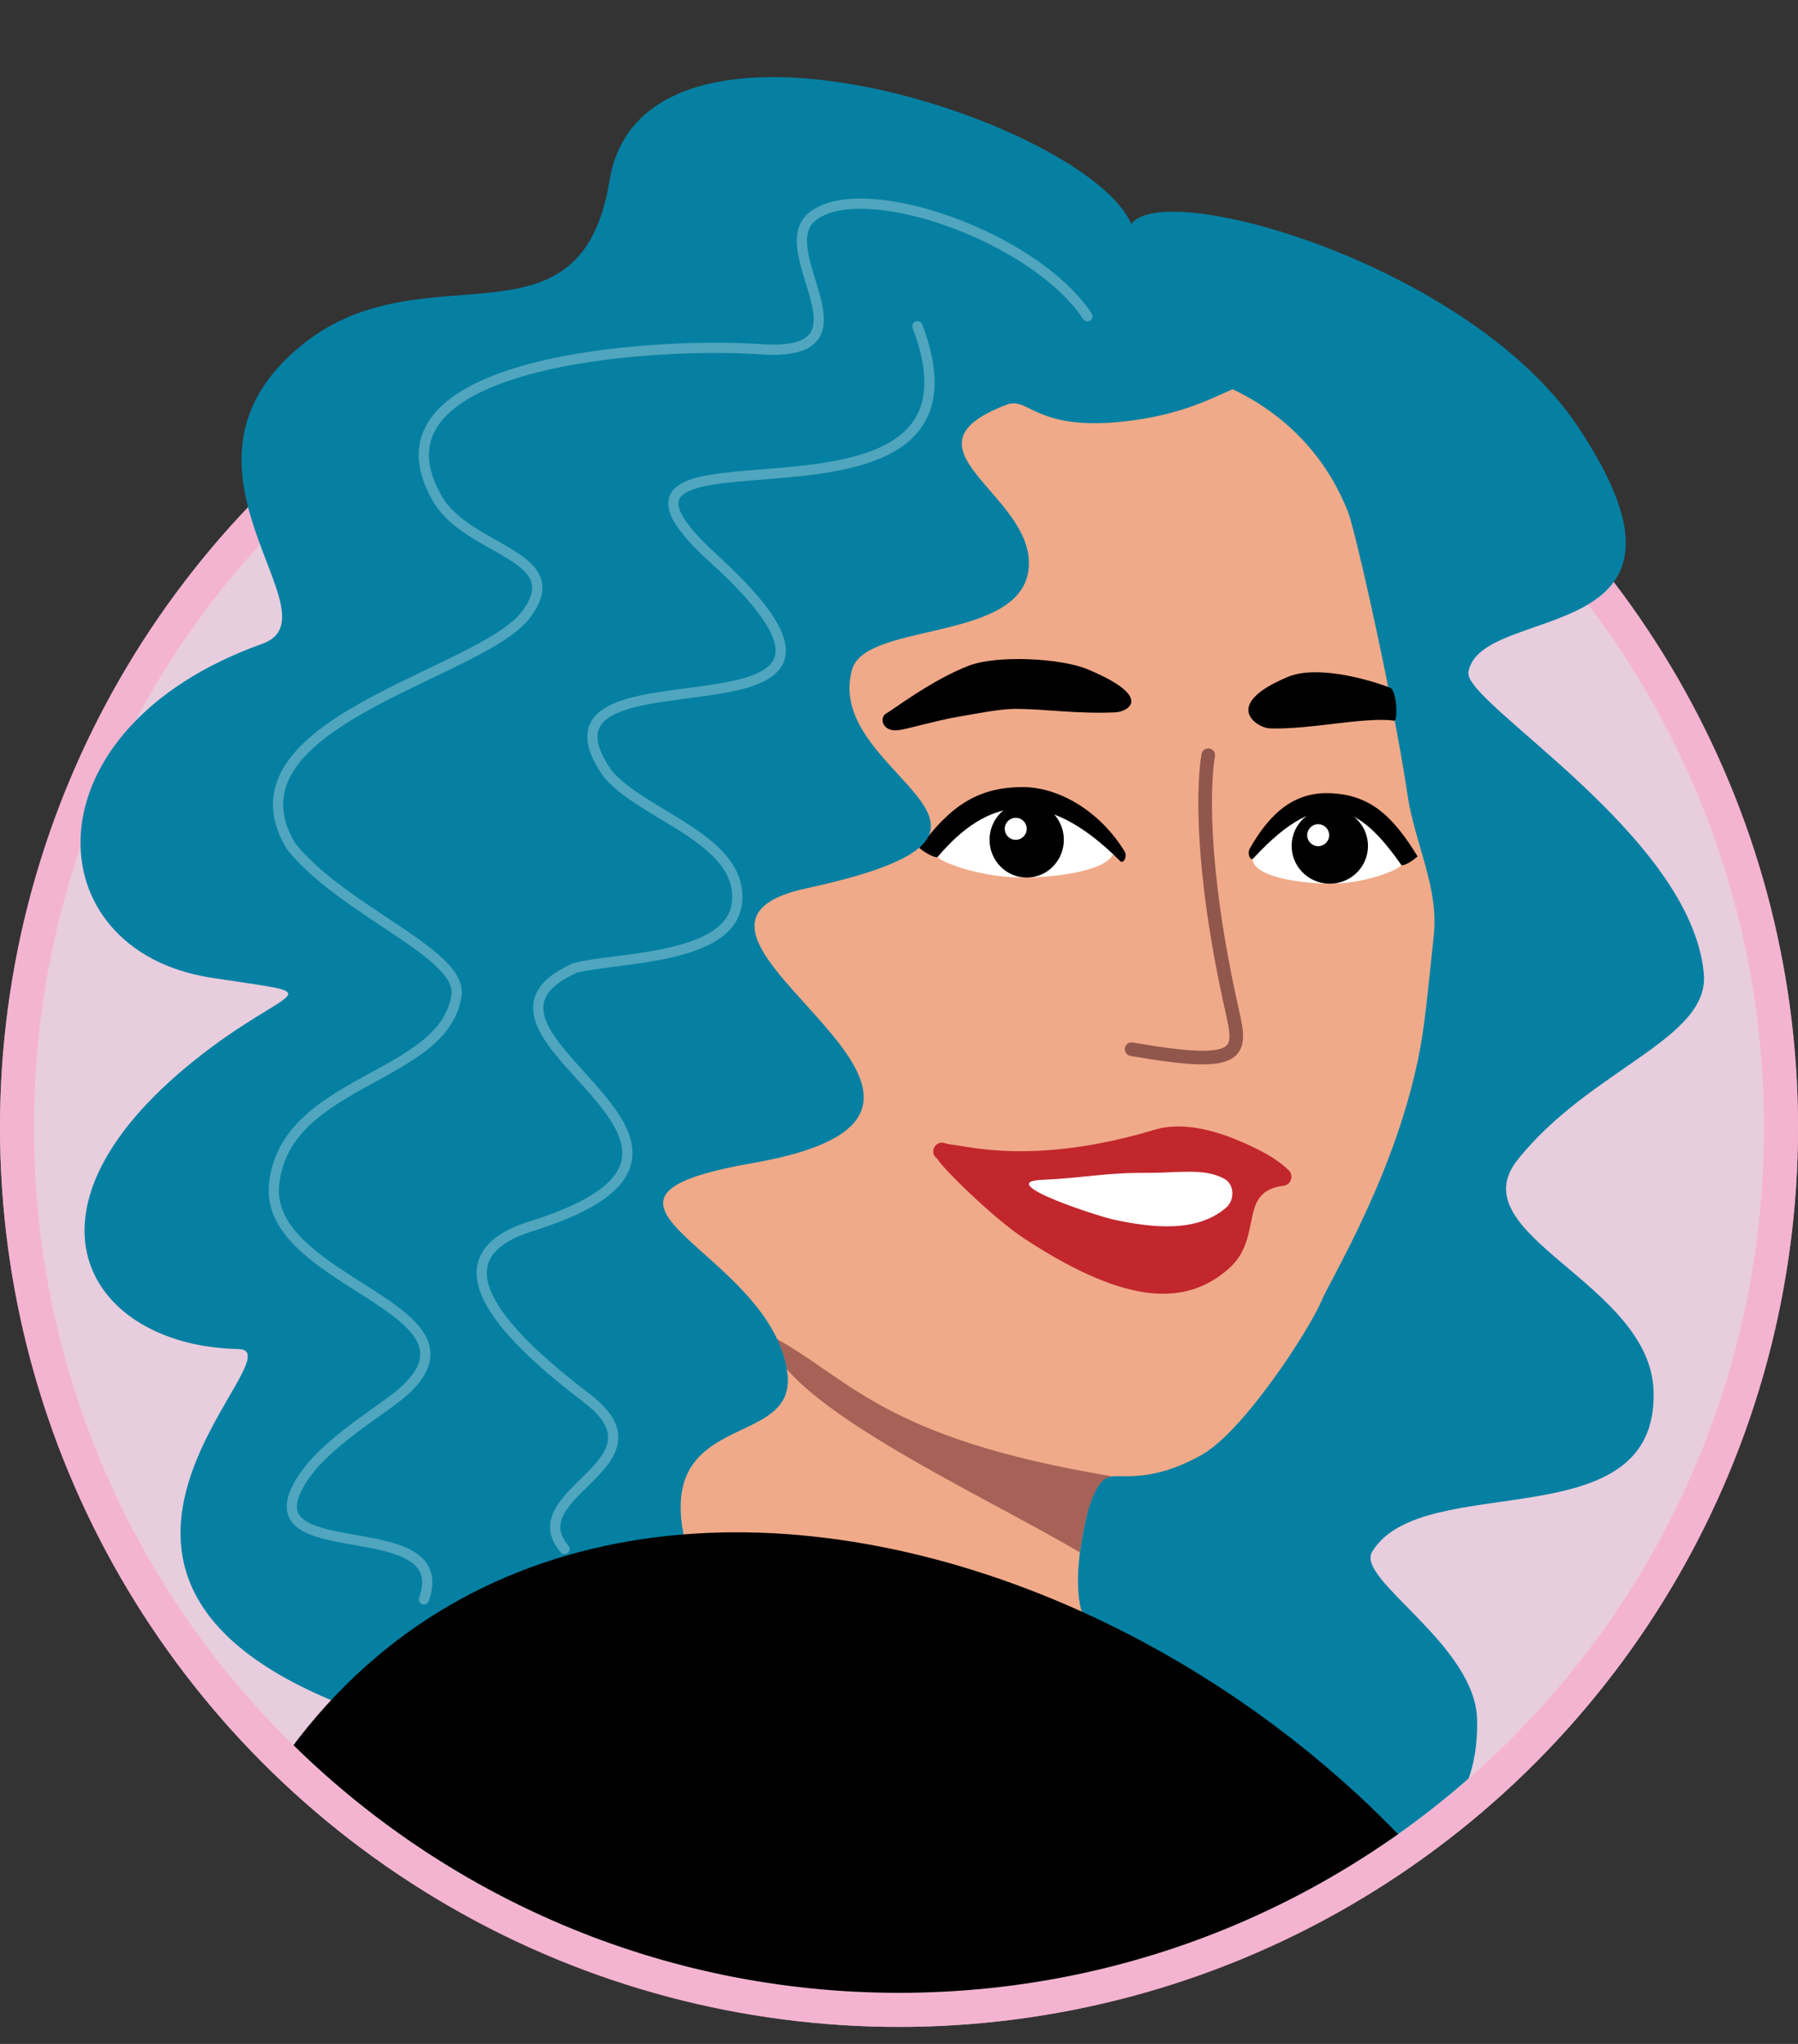
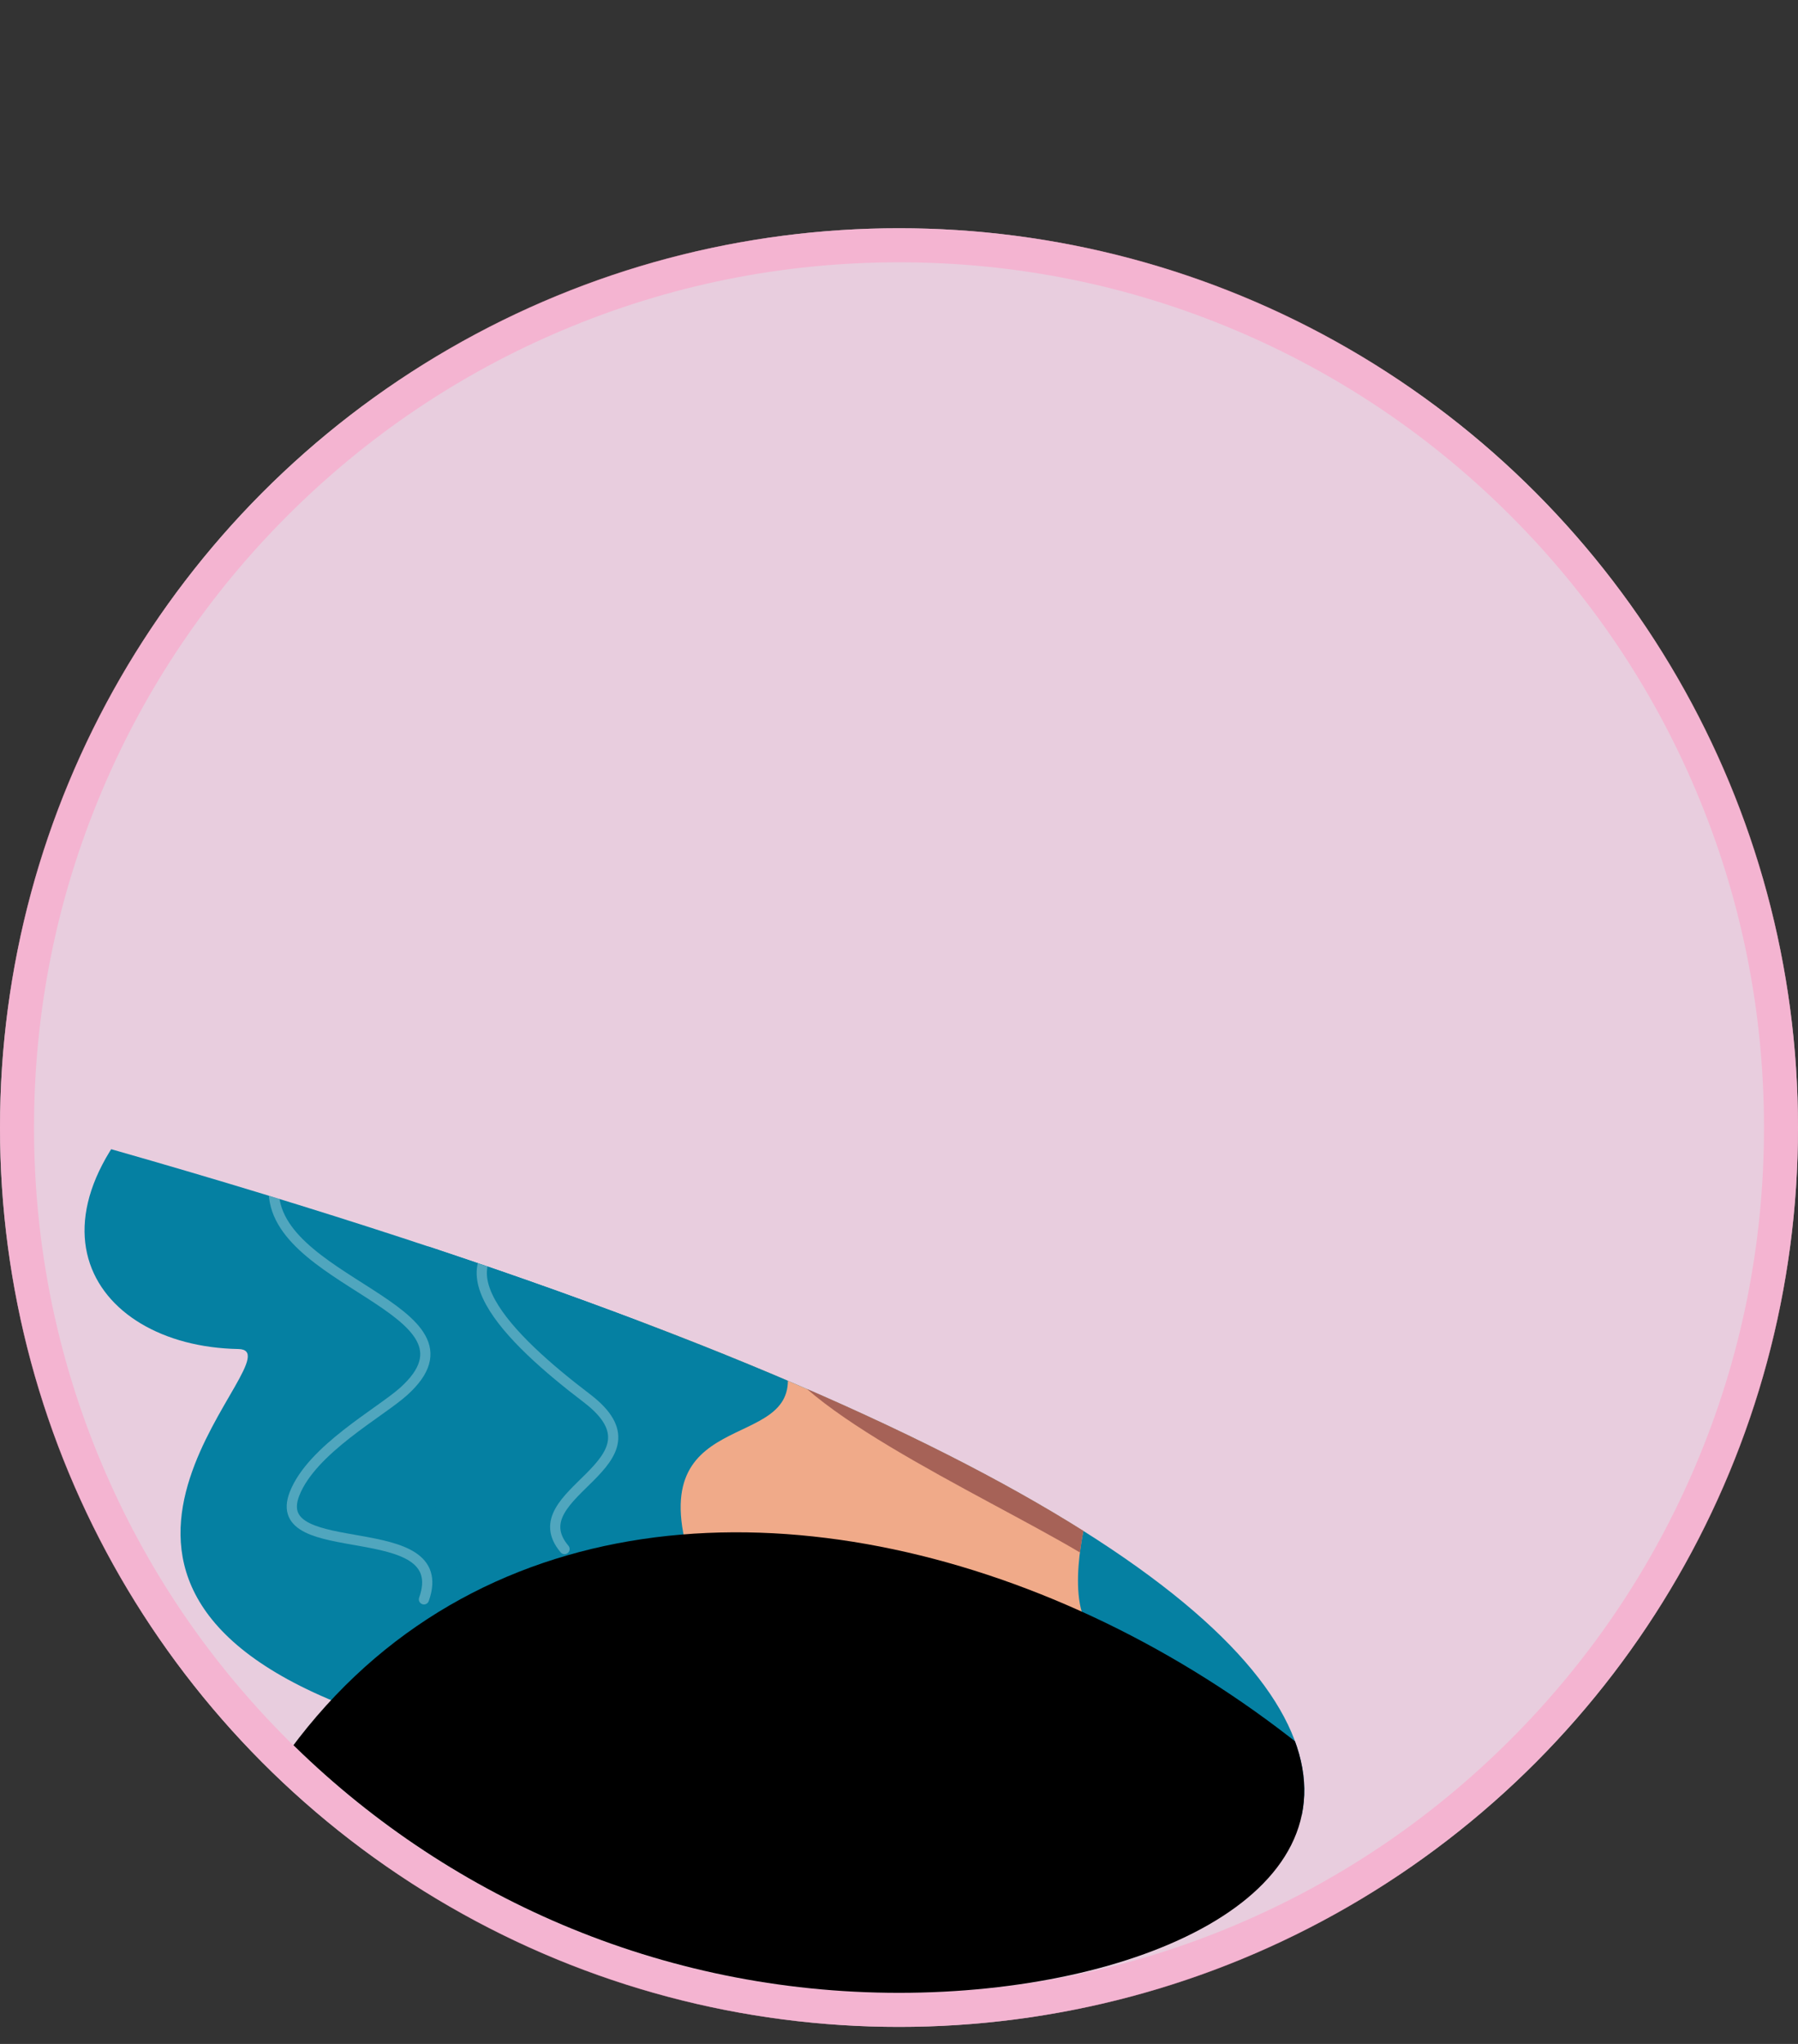
<svg xmlns="http://www.w3.org/2000/svg" id="Layer_1" viewBox="0 0 528 600">
  <rect x="0" y="0" width="528" height="600" fill="#333333" stroke="none" />
  <defs>
    <style>.cls-1,.cls-2,.cls-3,.cls-4{fill:none;}.cls-2,.cls-3{stroke:#fff;stroke-width:3px;}.cls-2,.cls-3,.cls-4{stroke-linecap:round;stroke-miterlimit:10;}.cls-5{clip-path:url(#clippath);}.cls-6{fill:#ed82b2;}.cls-7{fill:#fff;}.cls-8{fill:#f0aa89;}.cls-9{fill:#c1272d;}.cls-10{fill:#a66257;}.cls-11{fill:#d9abc8;}.cls-12{fill:#0580a2;}.cls-3,.cls-13{opacity:.3;}.cls-4{stroke:#91564c;stroke-width:4px;}.cls-14{opacity:.6;}</style>
    <clipPath id="clippath">
-       <path class="cls-1" d="M264,0h0c140.19,0,254,113.81,254,254v331H10V254C10,113.81,123.81,0,264,0Z" transform="translate(528 585) rotate(180)" />
+       <path class="cls-1" d="M264,0h0c140.19,0,254,113.81,254,254v331V254C10,113.81,123.81,0,264,0Z" transform="translate(528 585) rotate(180)" />
    </clipPath>
  </defs>
  <circle class="cls-7" cx="264" cy="331" r="264" />
  <g class="cls-14">
    <path class="cls-11" d="M264,590c-69.18,0-134.22-26.94-183.14-75.86S5,400.18,5,331,31.94,196.78,80.86,147.86s113.96-75.86,183.14-75.86,134.22,26.94,183.14,75.86,75.86,113.96,75.86,183.14-26.94,134.22-75.86,183.14-113.96,75.86-183.14,75.86Z" />
    <path class="cls-6" d="M264,77c34.29,0,67.56,6.71,98.87,19.96,30.24,12.79,57.41,31.11,80.74,54.44,23.33,23.33,41.65,50.49,54.44,80.74,13.24,31.31,19.96,64.57,19.96,98.87s-6.71,67.56-19.96,98.87c-12.79,30.24-31.11,57.41-54.44,80.74-23.33,23.33-50.49,41.65-80.74,54.44-31.31,13.24-64.57,19.96-98.87,19.96s-67.56-6.71-98.87-19.96c-30.24-12.79-57.41-31.11-80.74-54.44-23.33-23.33-41.65-50.49-54.44-80.74-13.24-31.31-19.96-64.57-19.96-98.87s6.71-67.56,19.96-98.87c12.79-30.24,31.11-57.41,54.44-80.74,23.33-23.33,50.49-41.65,80.74-54.44,31.31-13.24,64.57-19.96,98.87-19.96m0-10C118.2,67,0,185.2,0,331s118.2,264,264,264,264-118.2,264-264S409.8,67,264,67h0Z" />
  </g>
  <g class="cls-5">
    <g>
      <g>
        <path class="cls-12" d="M62,287c-52-8-55-73,15-98,23.15-8.27-33-52,12-88,35.93-28.74,81.43,4.34,90-48,9.89-60.39,140.67-17.03,153.22,12.8,9.58-13.71,99.78,12.26,131.25,59.59,43.7,65.71-28.9,51.15-32.26,71.95-1.46,9.02,65.39,47.78,69.13,88.43,1.78,19.32-33.43,27.97-54.69,54.7-17.56,22.08,38.97,36.05,39.94,67.9,1.35,44.4-67.87,22.65-82.66,47.18-4.9,8.12,30.39,27.18,30.84,49.29,.58,28.17-17.61,42.01-41.28,31.65-57.19-25.05-279.34-31.09-291.67-35.95-97.83-38.53-12.09-104.19-30.83-104.53-44.12-.82-70-41-10-87,26.68-20.45,37.7-16.51,2-22Z" />
        <path class="cls-12" d="M36.82,187.37s0,.02,0,0c-.02,.04-.06,.17,0,0Z" />
      </g>
      <path class="cls-8" d="M395.83,150.18c2.22,5.63,13.33,55.07,17.51,83.21,2.16,14.53,9.31,27.01,7.67,41.62-1.03,9.19-2.3,23.95-4,33-6.71,35.78-26.04,66.98-29,74-3.43,8.15-22.62,37.96-35,45s-20.68,6.32-25.02,6.32c-3.93,0-6.27,1.62-7.49,6.15-.58,2.15-7.1,24.47-2.01,35.95,.91,2.05-114.2-15.01-122.36-19.14-5.39-2.73-23.54-237.81-20.88-245.66s74.61-95.69,83.77-99.11c10.98-4.1,87-3.08,96.51,.14,4.6,1.56,29.19,10.33,40.3,38.53Z" />
-       <path d="M260.24,209.44c1.67-.85,13.54-9.98,24.44-14.09,8.07-3.04,26.66-2.21,34.61,1.09,19.95,8.29,11.76,12.52,8.3,12.67-11.4,.5-20.26-.94-29.01-1.03-4.62-.05-11.61,1.36-17.84,2.44-5.48,.95-14.88,3.62-16.75,3.81-5.12,.69-5.77-3.86-3.75-4.89Z" />
      <path d="M408.26,201.89c-8.07-3.05-22.05-6.52-30-3.21-19.95,8.29-9,14.98-5.53,15.13,11.4,.5,28.02-3.46,36.69-2.26,1.15,.16,.76-8.93-1.16-9.65Z" />
      <g>
        <path class="cls-7" d="M275.41,251.48c.5-1.94,18.84-33.65,49.59-5.48,8.44,7.73-10.53,11.61-24.56,11.61-13.18,0-25.23-5.01-25.03-6.13Z" />
        <path d="M300.37,231.05c10.9,0,22.91,7.41,29.91,18.94,.8,1.31-.29,3.81-1.38,2.73-22.6-22.6-39.13-18.15-53.5-1.23-.48,.56-3.4-.83-5.45-2.59,8.86-11.91,16.77-17.85,30.41-17.85Z" />
        <ellipse cx="301.5" cy="246.52" rx="10.91" ry="11.09" />
        <circle class="cls-7" cx="298.28" cy="243.3" r="3.23" />
      </g>
      <g>
-         <path class="cls-7" d="M411.46,253.84c-.38-1.95-13.99-33.03-41.57-5.59-7.57,7.53,7.33,10.81,19.57,11.14,11.5,.3,22.15-4.43,22-5.55Z" />
        <path d="M390.22,232.84c-9.51-.25-16.84,4.96-23.25,16.33-.73,1.3,.15,3.82,1.13,2.76,20.31-22.07,31.27-15.32,43.36,1.92,.4,.57,2.99-.75,4.82-2.46-7.41-12.11-14.16-18.23-26.06-18.55Z" />
        <ellipse cx="390.52" cy="248.33" rx="11.09" ry="11.21" transform="translate(131.91 632.12) rotate(-88.48)" />
        <ellipse class="cls-7" cx="387.09" cy="245.17" rx="3.23" ry="3.23" transform="translate(133.54 626.82) rotate(-88.75)" />
      </g>
-       <path class="cls-9" d="M276.25,335.46c.38-.15,1.42,.17,1.69,.28,.62,.13,1.24,.24,1.86,.3,4.57,.45,24.46,6.06,59.3-4.41,3.99-1.2,12.28-2.39,26.34,3.93,4.56,2.05,9.17,4.32,12.82,7.8,1.73,1.37,1.11,4.35-1.29,4.72-13.73,1.6-5.72,15.29-16.23,24.42-11.74,10.2-28.42,11.74-59.88-8.87-9.52-6.24-24.91-21.61-25.52-23.41-.45-.28-.83-.66-1.09-1.19-.68-1.5,.36-3.34,1.99-3.57Z" />
      <path class="cls-7" d="M305.81,346.36c13.46-.64,18.2-2.14,31.53-2.07,8.59,.04,16.3-1.49,22.2,1.75,3.1,1.7,3.03,6.41,.46,8.52-8.6,7.36-21.55,5.79-31.89,3.69-4.12-.62-36.71-11.2-22.31-11.89Z" />
      <path class="cls-10" d="M225.74,391.75c23.78,12.41,32.26,30.25,100.91,41.64-5.63,.1-8.42,13.83-9.52,22.34-29.04-17.24-89.12-44.17-91.39-63.98Z" />
      <path class="cls-12" d="M203.37,460.09c-16.51-48.35,31.13-32.97,27.84-57.14-4.94-36.3-72.61-50.64-10.17-61.53,90.38-15.76-42.12-68.11,15.73-80.64,78.72-17.05,4.57-32.49,13.44-64.21,4.04-14.45,51.94-7.69,51.94-31.26,0-20.82-39.64-33.98-6.46-46.54,6.46-2.45,8.44,7.96,34.86,4.9,26.43-3.06,32.55-13.47,44.18-12.25s-15.29-31.92-44.18-32.45-44.76-24.74-74.61,5.51c-29.85,30.25-122.47,88.79-124.3,126.14-1.84,37.35-12.68,231.3,0,246.37,12.68,15.07,11.63,16.61,11.63,16.61l60.1-13.51Z" />
      <g class="cls-13">
        <path class="cls-2" d="M319.32,92.83c-15.64-23.55-65.86-40.97-80.68-29.34-12.97,10.19,20.54,41.62-15.61,39.02-29.46-2.12-118.46,2.88-94.53,43.98,9.06,15.56,39.38,16.41,25.85,34.07s-90.61,31.83-68.85,67.93c15.63,19.25,50.34,31.39,48.55,43.7-3.58,24.62-50.15,24.5-53.55,55.3-3.21,29.06,65.21,36.6,38,61-6.96,6.24-26.9,16.99-32,30-8.05,20.52,46.81,6.08,38,31" />
      </g>
      <path class="cls-3" d="M269.41,95.76c27.12,71.12-111.95,20.81-59.91,68.16,66.94,60.92-60,21.34-31.22,62.96,9.88,12.46,40.47,19.42,38.09,38.37-2.06,16.46-35.08,15.76-47.46,18.86-43.58,19.5,63.29,52.07-13.01,75.89-30.67,9.57-6.31,33.14,16.41,50.43,25.3,19.25-20.58,27.65-6.53,44.3" />
      <path d="M48.95,596.78c52.85-230.25,318.41-158.32,404.72-.31,0,0-404.72,.31-404.72,.31Z" />
      <path class="cls-4" d="M354.81,221.7c-1.21,6.89-2.83,31.28,7.09,75.31,2.77,12.31,2.93,16.65-29.59,10.99" />
    </g>
  </g>
</svg>